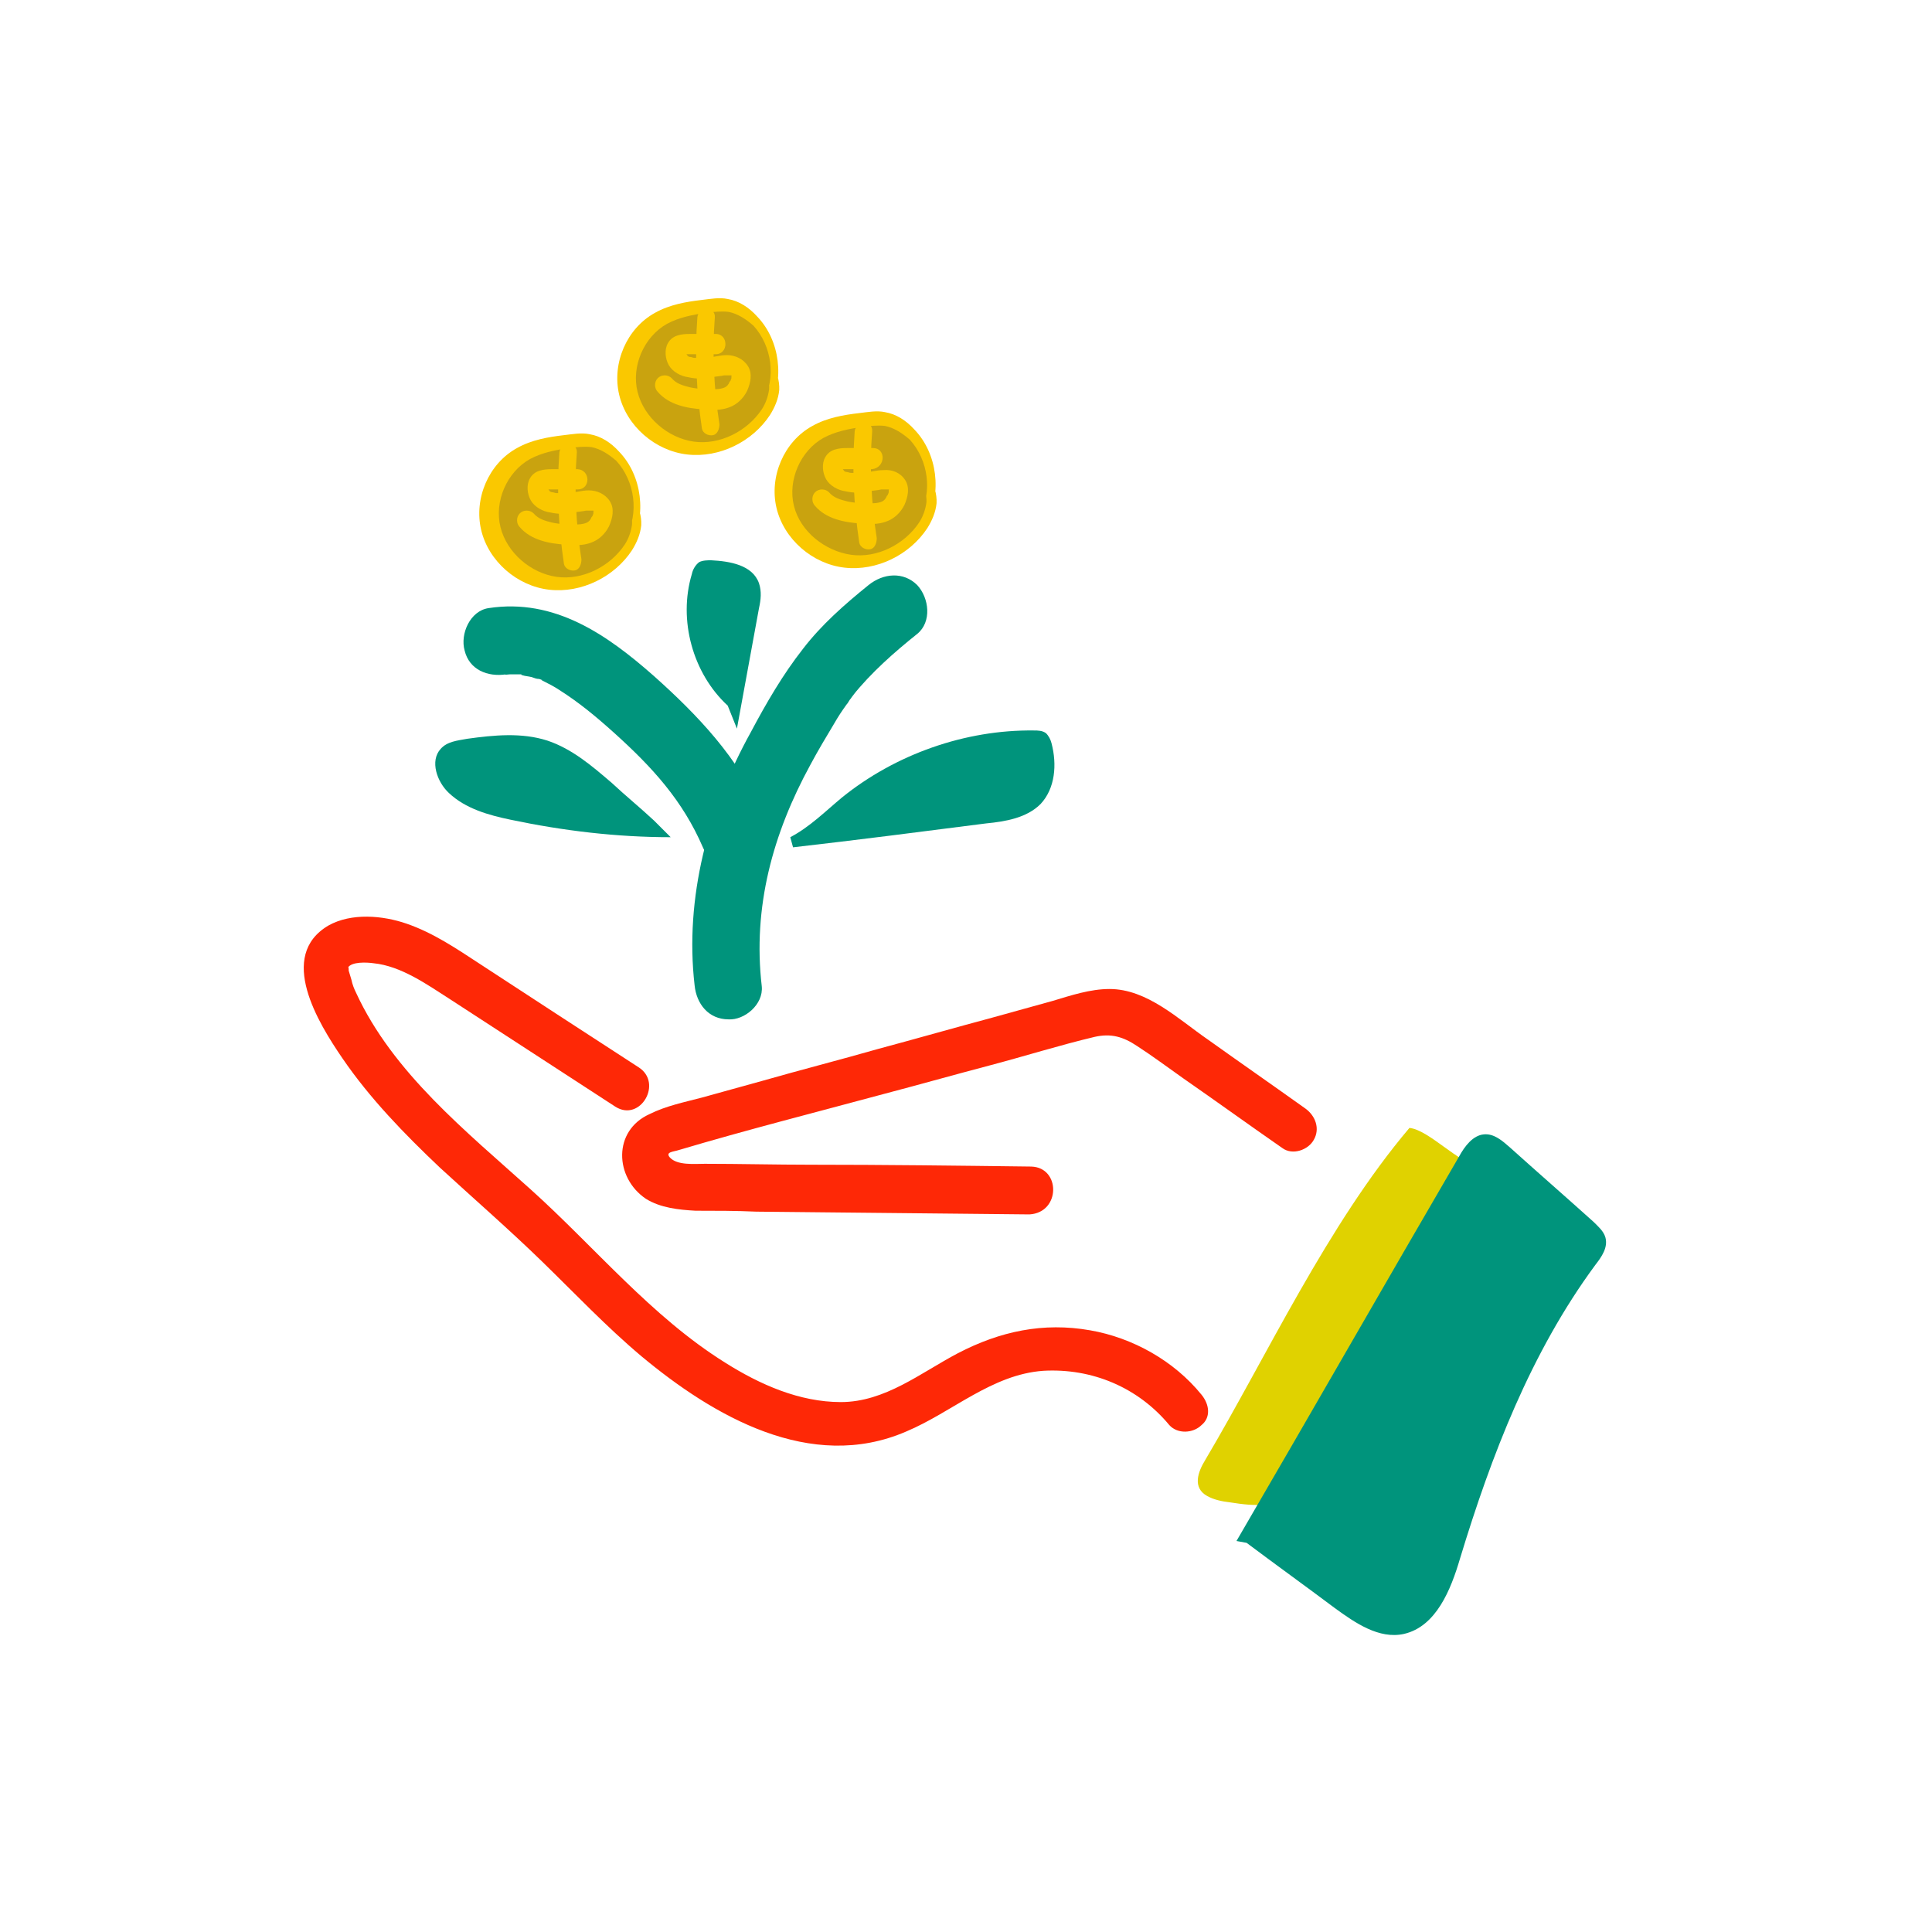
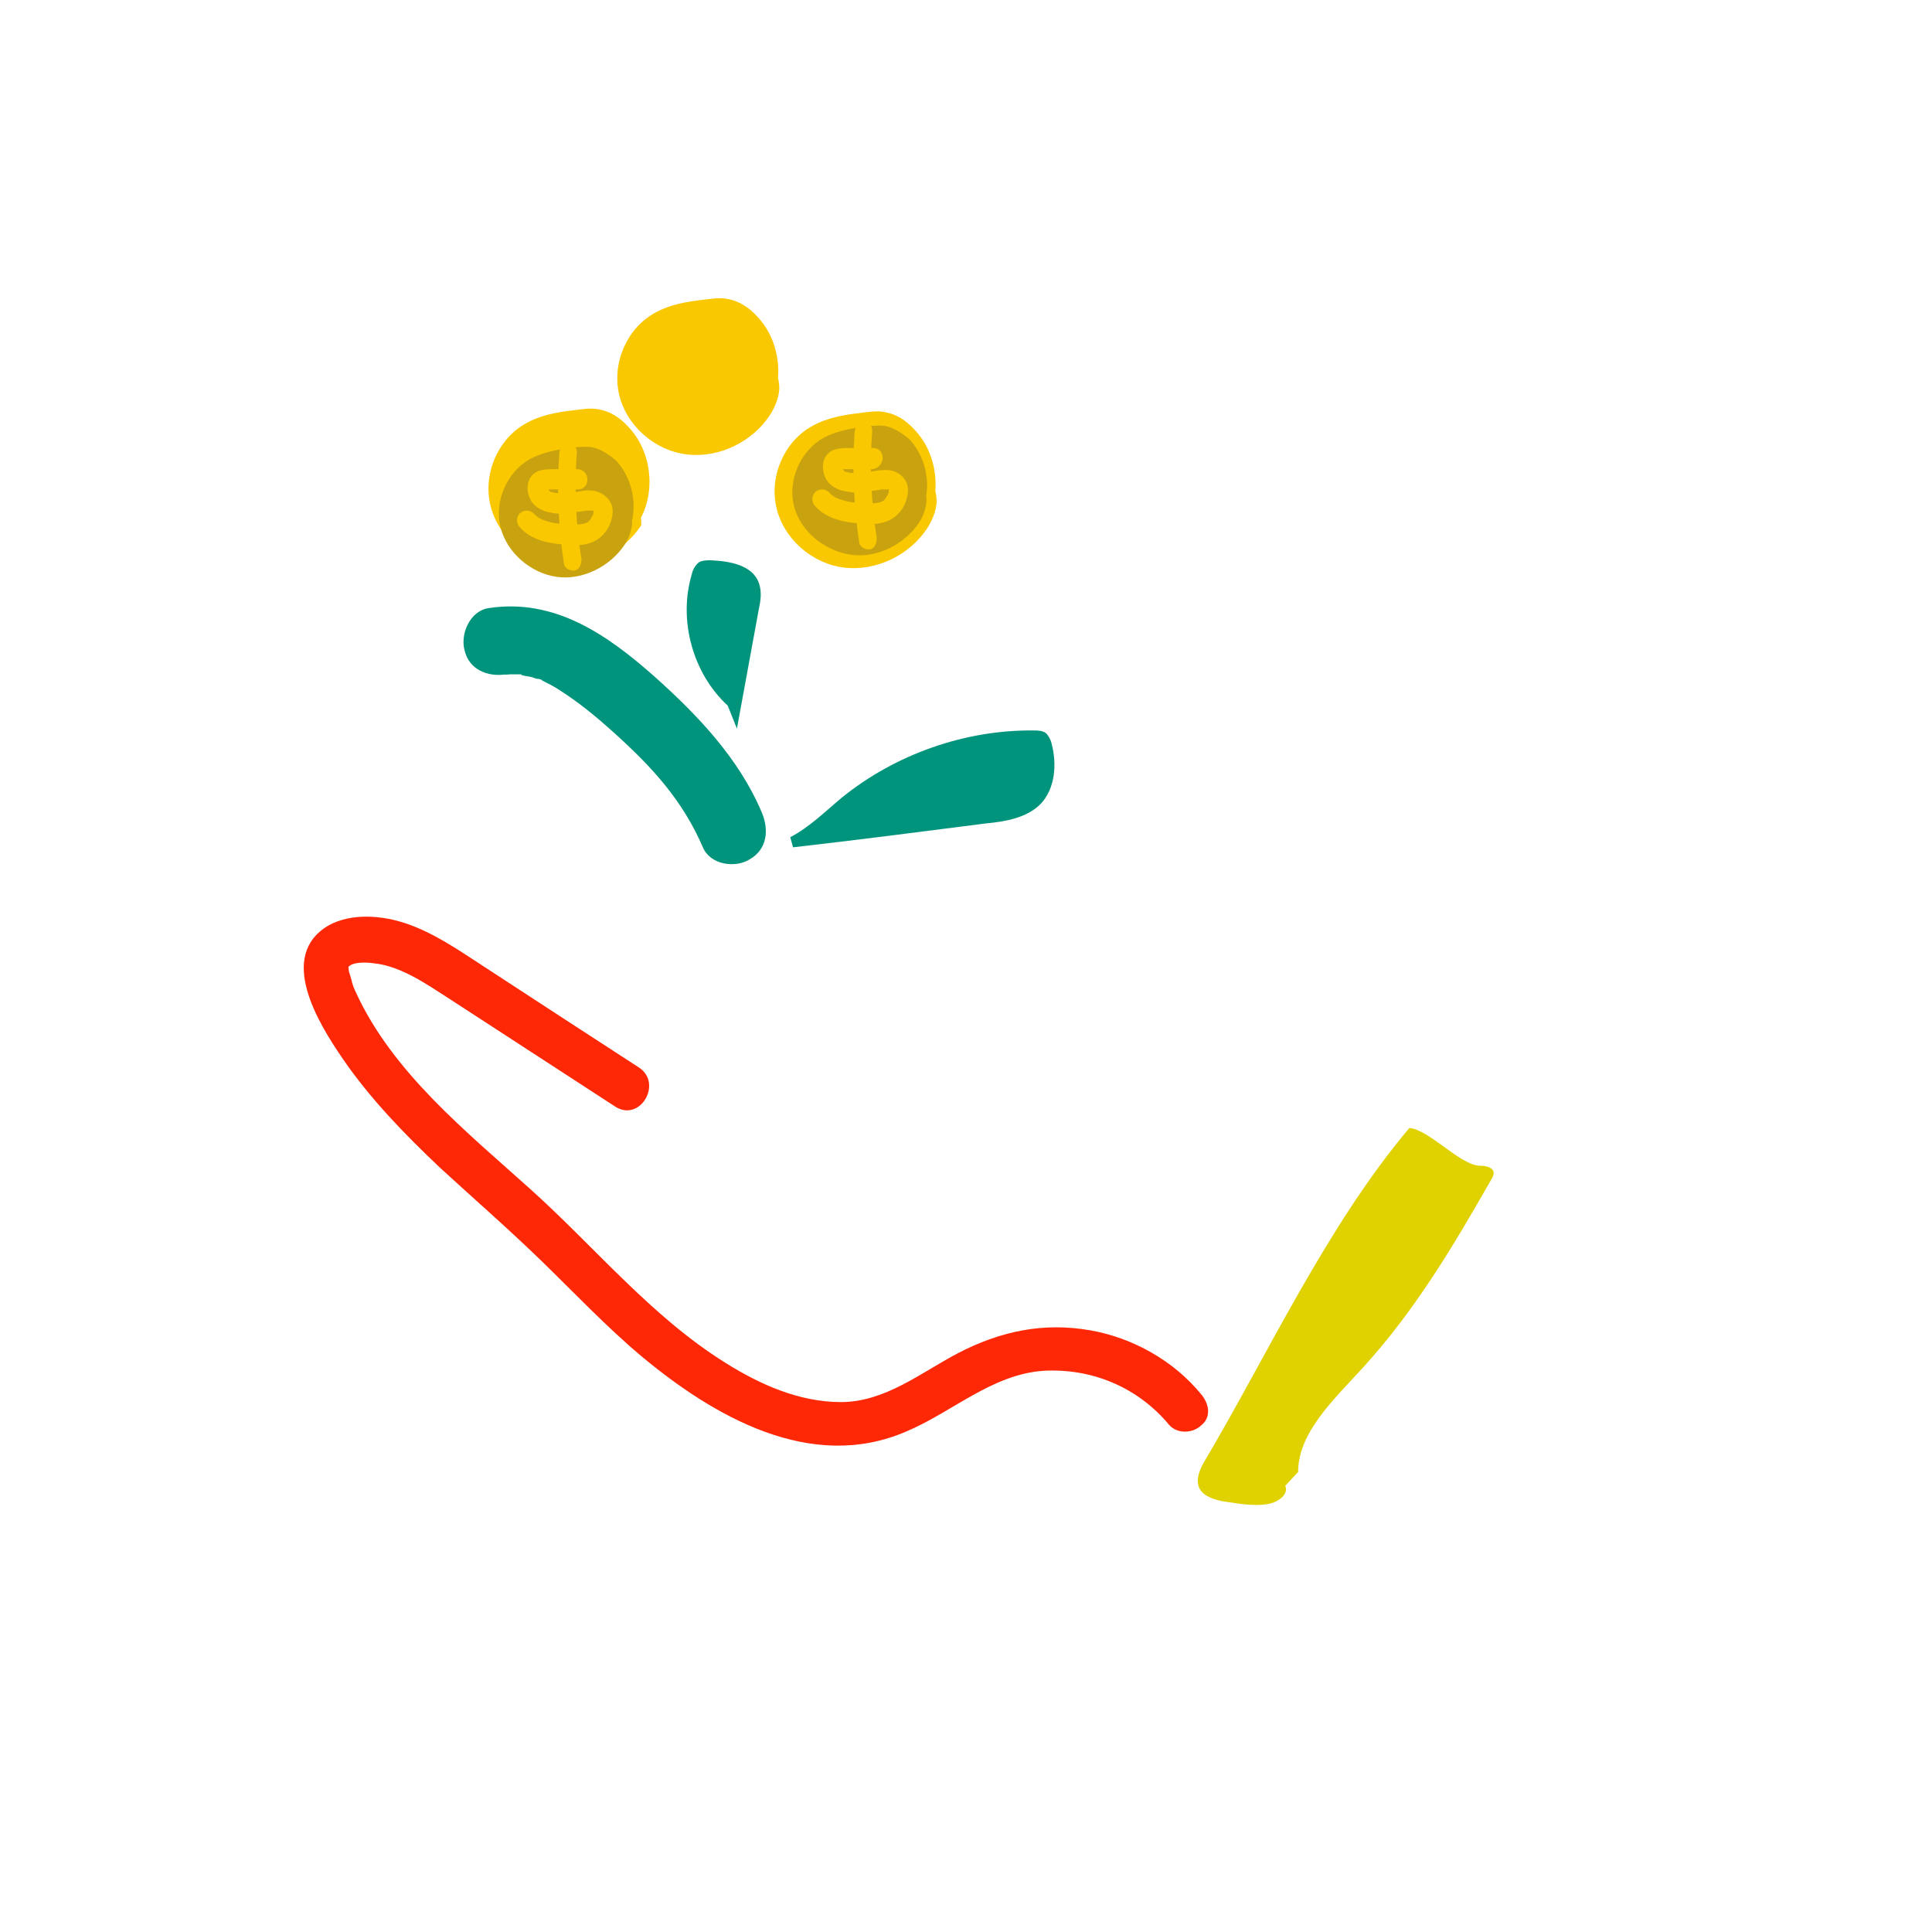
<svg xmlns="http://www.w3.org/2000/svg" version="1.1" id="Capa_1" x="0px" y="0px" width="210px" height="210px" viewBox="0 0 210 210" style="enable-background:new 0 0 210 210;" xml:space="preserve">
  <style type="text/css">
	.st0{fill:#E0D200;}
	.st1{fill:#FE2806;}
	.st2{fill:#00947C;}
	.st3{fill:#FAC800;}
	.st4{fill:#C9A30F;}
	.st5{fill:#FFFFFF;}
</style>
  <g>
    <g>
      <path class="st0" d="M141.1,160c0-4.3,3.9-7.9,7.1-11.4c5.8-6.4,9.9-13.4,13.9-20.4c0.2-0.3,0.4-0.8,0.1-1.1    c-0.3-0.3-0.9-0.4-1.5-0.4c-2.1-0.2-5.4-3.9-7.5-4.1c-8.9,10.5-15.5,24.8-22.2,36.1c-0.8,1.3-1.4,3,0.2,3.9    c0.7,0.4,1.6,0.6,2.5,0.7c1.3,0.2,2.7,0.4,4,0.2c1.3-0.2,2.4-1.1,2-2" />
    </g>
    <g>
      <g>
-         <path class="st1" d="M112.1,126.8c-8-0.1-16-0.2-24-0.2c-3.8,0-7.7-0.1-11.5-0.1c-1.1,0-3,0.2-3.8-0.7c-0.5-0.6,0.4-0.6,1-0.8     c7.4-2.2,14.9-4.1,22.3-6.1c3.8-1,7.7-2.1,11.5-3.1c3.8-1,7.6-2.2,11.4-3.1c1.8-0.4,3.1,0,4.6,1c1.7,1.1,3.3,2.3,5,3.5     c3.6,2.5,7.2,5.1,10.8,7.6c1.1,0.8,2.8,0.2,3.4-0.9c0.7-1.2,0.2-2.6-0.9-3.4c-3.5-2.5-7.1-5-10.6-7.5c-3.2-2.2-6.6-5.5-10.7-5.5     c-2.1,0-4.2,0.7-6.2,1.3c-2.2,0.6-4.3,1.2-6.5,1.8c-4.1,1.1-8.3,2.3-12.4,3.4c-4.2,1.2-8.5,2.3-12.7,3.5     c-2.2,0.6-4.3,1.2-6.5,1.8c-1.9,0.5-3.9,0.9-5.7,1.8c-4,1.8-3.8,6.9-0.4,9.2c1.6,1,3.6,1.2,5.4,1.3c2.2,0,4.4,0,6.6,0.1     c9.9,0.1,19.8,0.2,29.7,0.3C115.3,131.8,115.3,126.9,112.1,126.8L112.1,126.8z" />
-       </g>
+         </g>
    </g>
    <g>
      <g>
        <path class="st1" d="M130.6,151.6c-3-3.7-7.5-6.2-12.1-7c-5.1-0.9-9.8,0.1-14.4,2.5c-4,2.1-7.9,5.3-12.7,5.3     c-4.5,0-8.8-1.9-12.6-4.3c-8-5-14.1-12.5-21.1-18.8c-7-6.3-15-12.7-19-21.4c-0.2-0.4-0.4-0.9-0.5-1.4c-0.1-0.3-0.2-0.7-0.3-1     c0-0.2,0-0.5-0.1-0.3c0.4-0.7,2.1-0.6,2.8-0.5c3,0.3,5.8,2.3,8.3,3.9c6,3.9,12,7.8,18,11.7c2.7,1.7,5.2-2.6,2.5-4.3     c-5.7-3.7-11.4-7.4-17.2-11.2c-2.6-1.7-5.1-3.4-8-4.4c-2.6-0.9-6-1.2-8.5,0.2c-5.6,3.3-1.1,10.6,1.5,14.4     c3,4.4,6.8,8.3,10.6,11.9c3.7,3.4,7.5,6.7,11.1,10.2c3.6,3.5,7,7.1,10.8,10.3c7.8,6.5,18.4,12.7,28.8,8.2c5-2.1,9.3-6.2,14.9-6.6     c5.3-0.3,10.3,1.8,13.7,5.9c0.9,1,2.6,0.9,3.5,0C131.6,154.1,131.5,152.7,130.6,151.6L130.6,151.6z" />
      </g>
    </g>
    <g>
      <g>
-         <path class="st2" d="M82.8,107.2c-1-8.6,1.2-16.6,5.3-24.1c0.8-1.5,1.7-3,2.6-4.5c0.4-0.7,0.8-1.3,1.3-2c0.2-0.2,0.3-0.5,0.5-0.7     c0.1-0.2,0.9-1.1,0.2-0.3c2-2.5,4.5-4.7,7-6.7c1.6-1.3,1.3-3.9,0-5.3c-1.5-1.5-3.7-1.3-5.3,0c-2.6,2.1-5.1,4.3-7.1,6.9     c-2.2,2.8-4,5.9-5.7,9.1c-4.6,8.3-7.2,18-6.1,27.5c0.2,2,1.5,3.7,3.7,3.7C80.9,110.9,83,109.2,82.8,107.2L82.8,107.2z" />
-       </g>
+         </g>
    </g>
    <g>
      <g>
        <path class="st2" d="M55,73.3c-0.5,0.1,0.3,0,0.4,0c0.3,0,0.7,0,1,0c0.6,0,0,0,0.4,0.1c0.3,0.1,0.6,0.1,1,0.2     c0.3,0.1,0.5,0.2,0.8,0.2c1.2,0.4-0.2-0.1,0.4,0.2c0.6,0.3,1.2,0.6,1.8,1c2.2,1.4,4,2.9,6,4.7c4.1,3.7,7.4,7.3,9.6,12.4     c0.8,1.9,3.5,2.3,5.1,1.3c1.9-1.1,2.1-3.2,1.3-5.1c-2.5-5.9-7-10.6-11.7-14.8C66,69,60.3,65,53.1,66.1c-2,0.3-3.1,2.8-2.6,4.6     C51,72.8,53,73.6,55,73.3L55,73.3z" />
      </g>
    </g>
    <g>
      <path class="st2" d="M85.9,91c2.1-1.1,3.8-2.8,5.6-4.3c5.8-4.7,13.4-7.4,20.9-7.3c0.4,0,0.9,0,1.3,0.3c0.3,0.3,0.5,0.7,0.6,1.1    c0.6,2.3,0.4,4.9-1.2,6.6c-1.5,1.5-3.8,1.9-5.9,2.1c-7,0.9-14,1.8-21,2.6" />
    </g>
    <g>
-       <path class="st2" d="M72.9,91c-5.9,0-11.7-0.7-17.4-1.9c-2.4-0.5-4.9-1.2-6.7-2.9c-1.3-1.2-2.1-3.5-0.9-4.8    c0.7-0.8,1.8-0.9,2.9-1.1c2.9-0.4,5.9-0.7,8.7,0.2c2.7,0.9,4.9,2.8,7,4.6c1.5,1.4,3.1,2.7,4.6,4.1" />
-     </g>
+       </g>
    <g>
      <path class="st2" d="M79.1,76.7c-3.8-3.5-5.4-9.3-3.9-14.3c0.1-0.5,0.4-1,0.8-1.3c0.4-0.2,0.9-0.2,1.3-0.2c2,0.1,4.5,0.5,5.2,2.5    c0.3,0.9,0.2,1.8,0,2.7c-0.8,4.4-1.6,8.7-2.4,13.1" />
    </g>
    <g>
-       <path class="st2" d="M134.4,167.5c8.1-13.9,16.1-27.9,24.2-41.8c0.6-1.1,1.5-2.3,2.7-2.4c1.1-0.1,2,0.7,2.8,1.4    c3,2.7,6.1,5.4,9.1,8.1c0.5,0.5,1.1,1,1.3,1.7c0.3,1.1-0.4,2.1-1.1,3c-7,9.5-11.3,20.7-14.7,31.9c-1,3.4-2.6,7.4-6.1,8.2    c-2.7,0.6-5.3-1.2-7.5-2.8c-3.2-2.4-6.4-4.7-9.6-7.1" />
-     </g>
+       </g>
    <g>
      <g>
-         <path class="st3" d="M55.4,50.9c3.3-2.4,8.1-1.4,11.3,1c1.7,1.3,3.1,3.1,3,5.2c-0.1,1-0.5,1.9-1,2.7c-1.9,2.9-5.5,4.7-9,4.3     c-3.5-0.4-6.6-3.1-7.4-6.5c-0.8-3.4,0.8-7.2,3.9-8.9c1.6-0.9,3.4-1.2,5.1-1.4c0.9-0.1,1.9-0.3,2.8-0.1c1.2,0.2,2.3,0.9,3.2,1.9     c2.5,2.6,3,6.9,1.3,10" />
+         <path class="st3" d="M55.4,50.9c3.3-2.4,8.1-1.4,11.3,1c1.7,1.3,3.1,3.1,3,5.2c-1.9,2.9-5.5,4.7-9,4.3     c-3.5-0.4-6.6-3.1-7.4-6.5c-0.8-3.4,0.8-7.2,3.9-8.9c1.6-0.9,3.4-1.2,5.1-1.4c0.9-0.1,1.9-0.3,2.8-0.1c1.2,0.2,2.3,0.9,3.2,1.9     c2.5,2.6,3,6.9,1.3,10" />
      </g>
      <g>
        <path class="st4" d="M56.8,51.8c2.7-2,6.7-1.2,9.4,0.9c1.4,1.1,2.6,2.6,2.5,4.3c-0.1,0.8-0.4,1.6-0.8,2.2     c-1.6,2.4-4.6,3.9-7.4,3.5s-5.4-2.6-6.1-5.4c-0.7-2.8,0.7-6,3.2-7.4c1.3-0.7,2.8-1,4.3-1.2c0.8-0.1,1.6-0.2,2.4-0.1     c1,0.2,1.9,0.8,2.7,1.5c2,2.2,2.5,5.7,1,8.3" />
      </g>
      <g>
        <g>
          <path class="st3" d="M62.8,51c-0.9,0-1.9,0-2.8,0c-0.9,0-1.9,0.1-2.4,1c-0.4,0.7-0.3,1.7,0.1,2.4c0.4,0.7,1.3,1.2,2.1,1.3      c0.9,0.2,1.7,0.2,2.6,0c0.5-0.1,0.9-0.1,1.3-0.2c-0.2,0,0,0,0.1,0c0.1,0,0.2,0,0.2,0c0.1,0,0.2,0,0.3,0c0.1,0,0.1,0,0,0      c0.1,0,0.1,0,0.2,0c0.1,0,0-0.1,0,0c0.1,0.1,0,0,0,0c0,0,0.1,0.2,0,0c0.1,0.1,0,0.1,0,0c0,0.1,0,0.1,0,0.2c0-0.2,0,0.1,0,0.1      c0,0.1-0.1,0.2-0.1,0.3c-0.1,0.1,0,0-0.1,0.1c-0.1,0.3-0.3,0.5-0.5,0.6c-0.2,0.1-0.6,0.2-1,0.2c-0.9,0-1.9,0-2.8-0.2      c-0.8-0.2-1.5-0.4-2-1c-0.4-0.4-1.1-0.4-1.5,0c-0.4,0.4-0.4,1.1,0,1.5c1.2,1.4,3.2,1.8,5,1.9c0.9,0.1,1.9,0.1,2.7-0.2      c0.9-0.3,1.6-1,2-1.8c0.4-0.9,0.6-1.9,0.1-2.7c-0.5-0.8-1.4-1.2-2.3-1.2c-0.8,0-1.7,0.3-2.5,0.3c-0.2,0-0.4,0-0.6,0      c-0.1,0-0.2,0-0.3,0c0,0-0.3,0-0.1,0c-0.2,0-0.3-0.1-0.5-0.1c-0.1,0-0.3-0.1-0.3-0.2c0.1,0.1-0.2-0.2-0.1-0.1      c0.1,0.2,0-0.2,0,0.1c0-0.1,0-0.1-0.1-0.2c0.1,0.2,0,0,0-0.1c0,0.3,0,0,0,0c-0.1,0.1-0.1,0.1,0,0c0,0,0,0.1-0.1,0.1      c0,0-0.1,0-0.1,0.1c0.1-0.1,0.1-0.1,0.1,0c-0.1,0,0.1,0,0.1,0c1.1,0,2.2,0,3.3,0C64.2,53.2,64.2,51.1,62.8,51L62.8,51z" />
        </g>
      </g>
      <g>
        <g>
          <path class="st3" d="M60.8,49.2c-0.3,4.1-0.1,8.1,0.5,12.1c0.1,0.5,0.7,0.8,1.2,0.7c0.5-0.1,0.7-0.7,0.7-1.2      c-0.6-3.8-0.8-7.8-0.5-11.6C62.8,48,60.9,48,60.8,49.2L60.8,49.2z" />
        </g>
      </g>
    </g>
    <g>
      <g>
        <path class="st3" d="M70.4,36.2c3.3-2.4,8.1-1.4,11.3,1c1.7,1.3,3.1,3.1,3,5.2c-0.1,1-0.5,1.9-1,2.7c-1.9,2.9-5.5,4.7-9,4.3     c-3.5-0.4-6.6-3.1-7.4-6.5s0.8-7.2,3.9-8.9c1.6-0.9,3.4-1.2,5.1-1.4c0.9-0.1,1.9-0.3,2.8-0.1c1.2,0.2,2.3,0.9,3.2,1.9     c2.5,2.6,3,6.9,1.3,10" />
      </g>
      <g>
-         <path class="st4" d="M71.7,37.1c2.7-2,6.7-1.2,9.4,0.9c1.4,1.1,2.6,2.6,2.5,4.3c-0.1,0.8-0.4,1.6-0.8,2.2     c-1.6,2.4-4.6,3.9-7.4,3.5s-5.4-2.6-6.1-5.4s0.7-6,3.2-7.4c1.3-0.7,2.8-1,4.3-1.2c0.8-0.1,1.6-0.2,2.4-0.1c1,0.2,1.9,0.8,2.7,1.5     c2,2.2,2.5,5.7,1,8.3" />
-       </g>
+         </g>
      <g>
        <g>
          <path class="st3" d="M77.8,36.3c-0.9,0-1.9,0-2.8,0c-0.9,0-1.9,0.1-2.4,1c-0.4,0.7-0.3,1.7,0.1,2.4c0.4,0.7,1.3,1.2,2.1,1.3      c0.9,0.2,1.7,0.2,2.6,0c0.5-0.1,0.9-0.1,1.3-0.2c-0.2,0,0,0,0.1,0c0.1,0,0.2,0,0.2,0c0.1,0,0.2,0,0.3,0c0.1,0,0.1,0,0,0      c0.1,0,0.1,0,0.2,0c0.1,0,0-0.1,0,0c0.1,0.1,0,0,0,0c0,0,0.1,0.2,0,0c0.1,0.1,0,0.1,0,0c0,0.1,0,0.1,0,0.2c0-0.2,0,0.1,0,0.1      c0,0.1-0.1,0.2-0.1,0.3c-0.1,0.1,0,0-0.1,0.1c-0.1,0.3-0.3,0.5-0.5,0.6c-0.2,0.1-0.6,0.2-1,0.2c-0.9,0-1.9,0-2.8-0.2      c-0.8-0.2-1.5-0.4-2-1c-0.4-0.4-1.1-0.4-1.5,0c-0.4,0.4-0.4,1.1,0,1.5c1.2,1.4,3.2,1.8,5,1.9c0.9,0.1,1.9,0.1,2.7-0.2      c0.9-0.3,1.6-1,2-1.8c0.4-0.9,0.6-1.9,0.1-2.7c-0.5-0.8-1.4-1.2-2.3-1.2c-0.8,0-1.7,0.3-2.5,0.3c-0.2,0-0.4,0-0.6,0      c-0.1,0-0.2,0-0.3,0c0,0-0.3,0-0.1,0c-0.2,0-0.3-0.1-0.5-0.1c-0.1,0-0.3-0.1-0.3-0.2c0.1,0.1-0.2-0.2-0.1-0.1      c0.1,0.2,0-0.2,0,0.1c0-0.1,0-0.1-0.1-0.2c0.1,0.2,0,0,0-0.1c0,0.3,0,0,0,0c-0.1,0.1-0.1,0.1,0,0c0,0,0,0.1-0.1,0.1      c0,0-0.1,0-0.1,0.1c0.1-0.1,0.1-0.1,0.1,0c-0.1,0,0.1,0,0.1,0c1.1,0,2.2,0,3.3,0C79.2,38.5,79.2,36.3,77.8,36.3L77.8,36.3z" />
        </g>
      </g>
      <g>
        <g>
          <path class="st3" d="M75.8,34.5c-0.3,4.1-0.1,8.1,0.5,12.1c0.1,0.5,0.7,0.8,1.2,0.7c0.5-0.1,0.7-0.7,0.7-1.2      c-0.6-3.8-0.8-7.8-0.5-11.6C77.8,33.3,75.9,33.3,75.8,34.5L75.8,34.5z" />
        </g>
      </g>
    </g>
    <g>
      <g>
        <path class="st3" d="M87.5,48.5c3.3-2.4,8.1-1.4,11.3,1c1.7,1.3,3.1,3.1,3,5.2c-0.1,1-0.5,1.9-1,2.7c-1.9,2.9-5.5,4.7-9,4.3     c-3.5-0.4-6.6-3.1-7.4-6.5s0.8-7.2,3.9-8.9c1.6-0.9,3.4-1.2,5.1-1.4c0.9-0.1,1.9-0.3,2.8-0.1c1.2,0.2,2.3,0.9,3.2,1.9     c2.5,2.6,3,6.9,1.3,10" />
      </g>
      <g>
        <path class="st4" d="M88.8,49.4c2.7-2,6.7-1.2,9.4,0.9c1.4,1.1,2.6,2.6,2.5,4.3c-0.1,0.8-0.4,1.6-0.8,2.2     c-1.6,2.4-4.6,3.9-7.4,3.5S87,57.8,86.3,55c-0.7-2.8,0.7-6,3.2-7.4c1.3-0.7,2.8-1,4.3-1.2c0.8-0.1,1.6-0.2,2.4-0.1     c1,0.2,1.9,0.8,2.7,1.5c2,2.2,2.5,5.7,1,8.3" />
      </g>
      <g>
        <g>
          <path class="st3" d="M94.9,48.7c-0.9,0-1.9,0-2.8,0c-0.9,0-1.9,0.1-2.4,1c-0.4,0.7-0.3,1.7,0.1,2.4c0.4,0.7,1.3,1.2,2.1,1.3      c0.9,0.2,1.7,0.2,2.6,0c0.5-0.1,0.9-0.1,1.3-0.2c-0.2,0,0,0,0.1,0c0.1,0,0.2,0,0.2,0c0.1,0,0.2,0,0.3,0c0.1,0,0.1,0,0,0      c0.1,0,0.1,0,0.2,0c0.1,0,0-0.1,0,0c0.1,0.1,0,0,0,0c0,0,0.1,0.2,0,0c0.1,0.1,0,0.1,0,0c0,0.1,0,0.1,0,0.2c0-0.2,0,0.1,0,0.1      c0,0.1-0.1,0.2-0.1,0.3c-0.1,0.1,0,0-0.1,0.1c-0.1,0.3-0.3,0.5-0.5,0.6c-0.2,0.1-0.6,0.2-1,0.2c-0.9,0-1.9,0-2.8-0.2      c-0.8-0.2-1.5-0.4-2-1c-0.4-0.4-1.1-0.4-1.5,0c-0.4,0.4-0.4,1.1,0,1.5c1.2,1.4,3.2,1.8,5,1.9c0.9,0.1,1.9,0.1,2.7-0.2      c0.9-0.3,1.6-1,2-1.8c0.4-0.9,0.6-1.9,0.1-2.7C97.9,51.4,97,51,96,51.1c-0.8,0-1.7,0.3-2.5,0.3c-0.2,0-0.4,0-0.6,0      c-0.1,0-0.2,0-0.3,0c0,0-0.3,0-0.1,0c-0.2,0-0.3-0.1-0.5-0.1c-0.1,0-0.3-0.1-0.3-0.2c0.1,0.1-0.2-0.2-0.1-0.1      c0.1,0.2,0-0.2,0,0.1c0-0.1,0-0.1-0.1-0.2c0.1,0.2,0,0,0-0.1c0,0.3,0,0,0,0c-0.1,0.1-0.1,0.1,0,0c0,0,0,0.1-0.1,0.1      c0,0-0.1,0-0.1,0.1c0.1-0.1,0.1-0.1,0.1,0c-0.1,0,0.1,0,0.1,0c1.1,0,2.2,0,3.3,0C96.3,50.8,96.3,48.7,94.9,48.7L94.9,48.7z" />
        </g>
      </g>
      <g>
        <g>
          <path class="st3" d="M92.9,46.9c-0.3,4.1-0.1,8.1,0.5,12.1c0.1,0.5,0.7,0.8,1.2,0.7c0.5-0.1,0.7-0.7,0.7-1.2      c-0.6-3.8-0.8-7.8-0.5-11.6C94.9,45.6,93,45.7,92.9,46.9L92.9,46.9z" />
        </g>
      </g>
    </g>
  </g>
</svg>